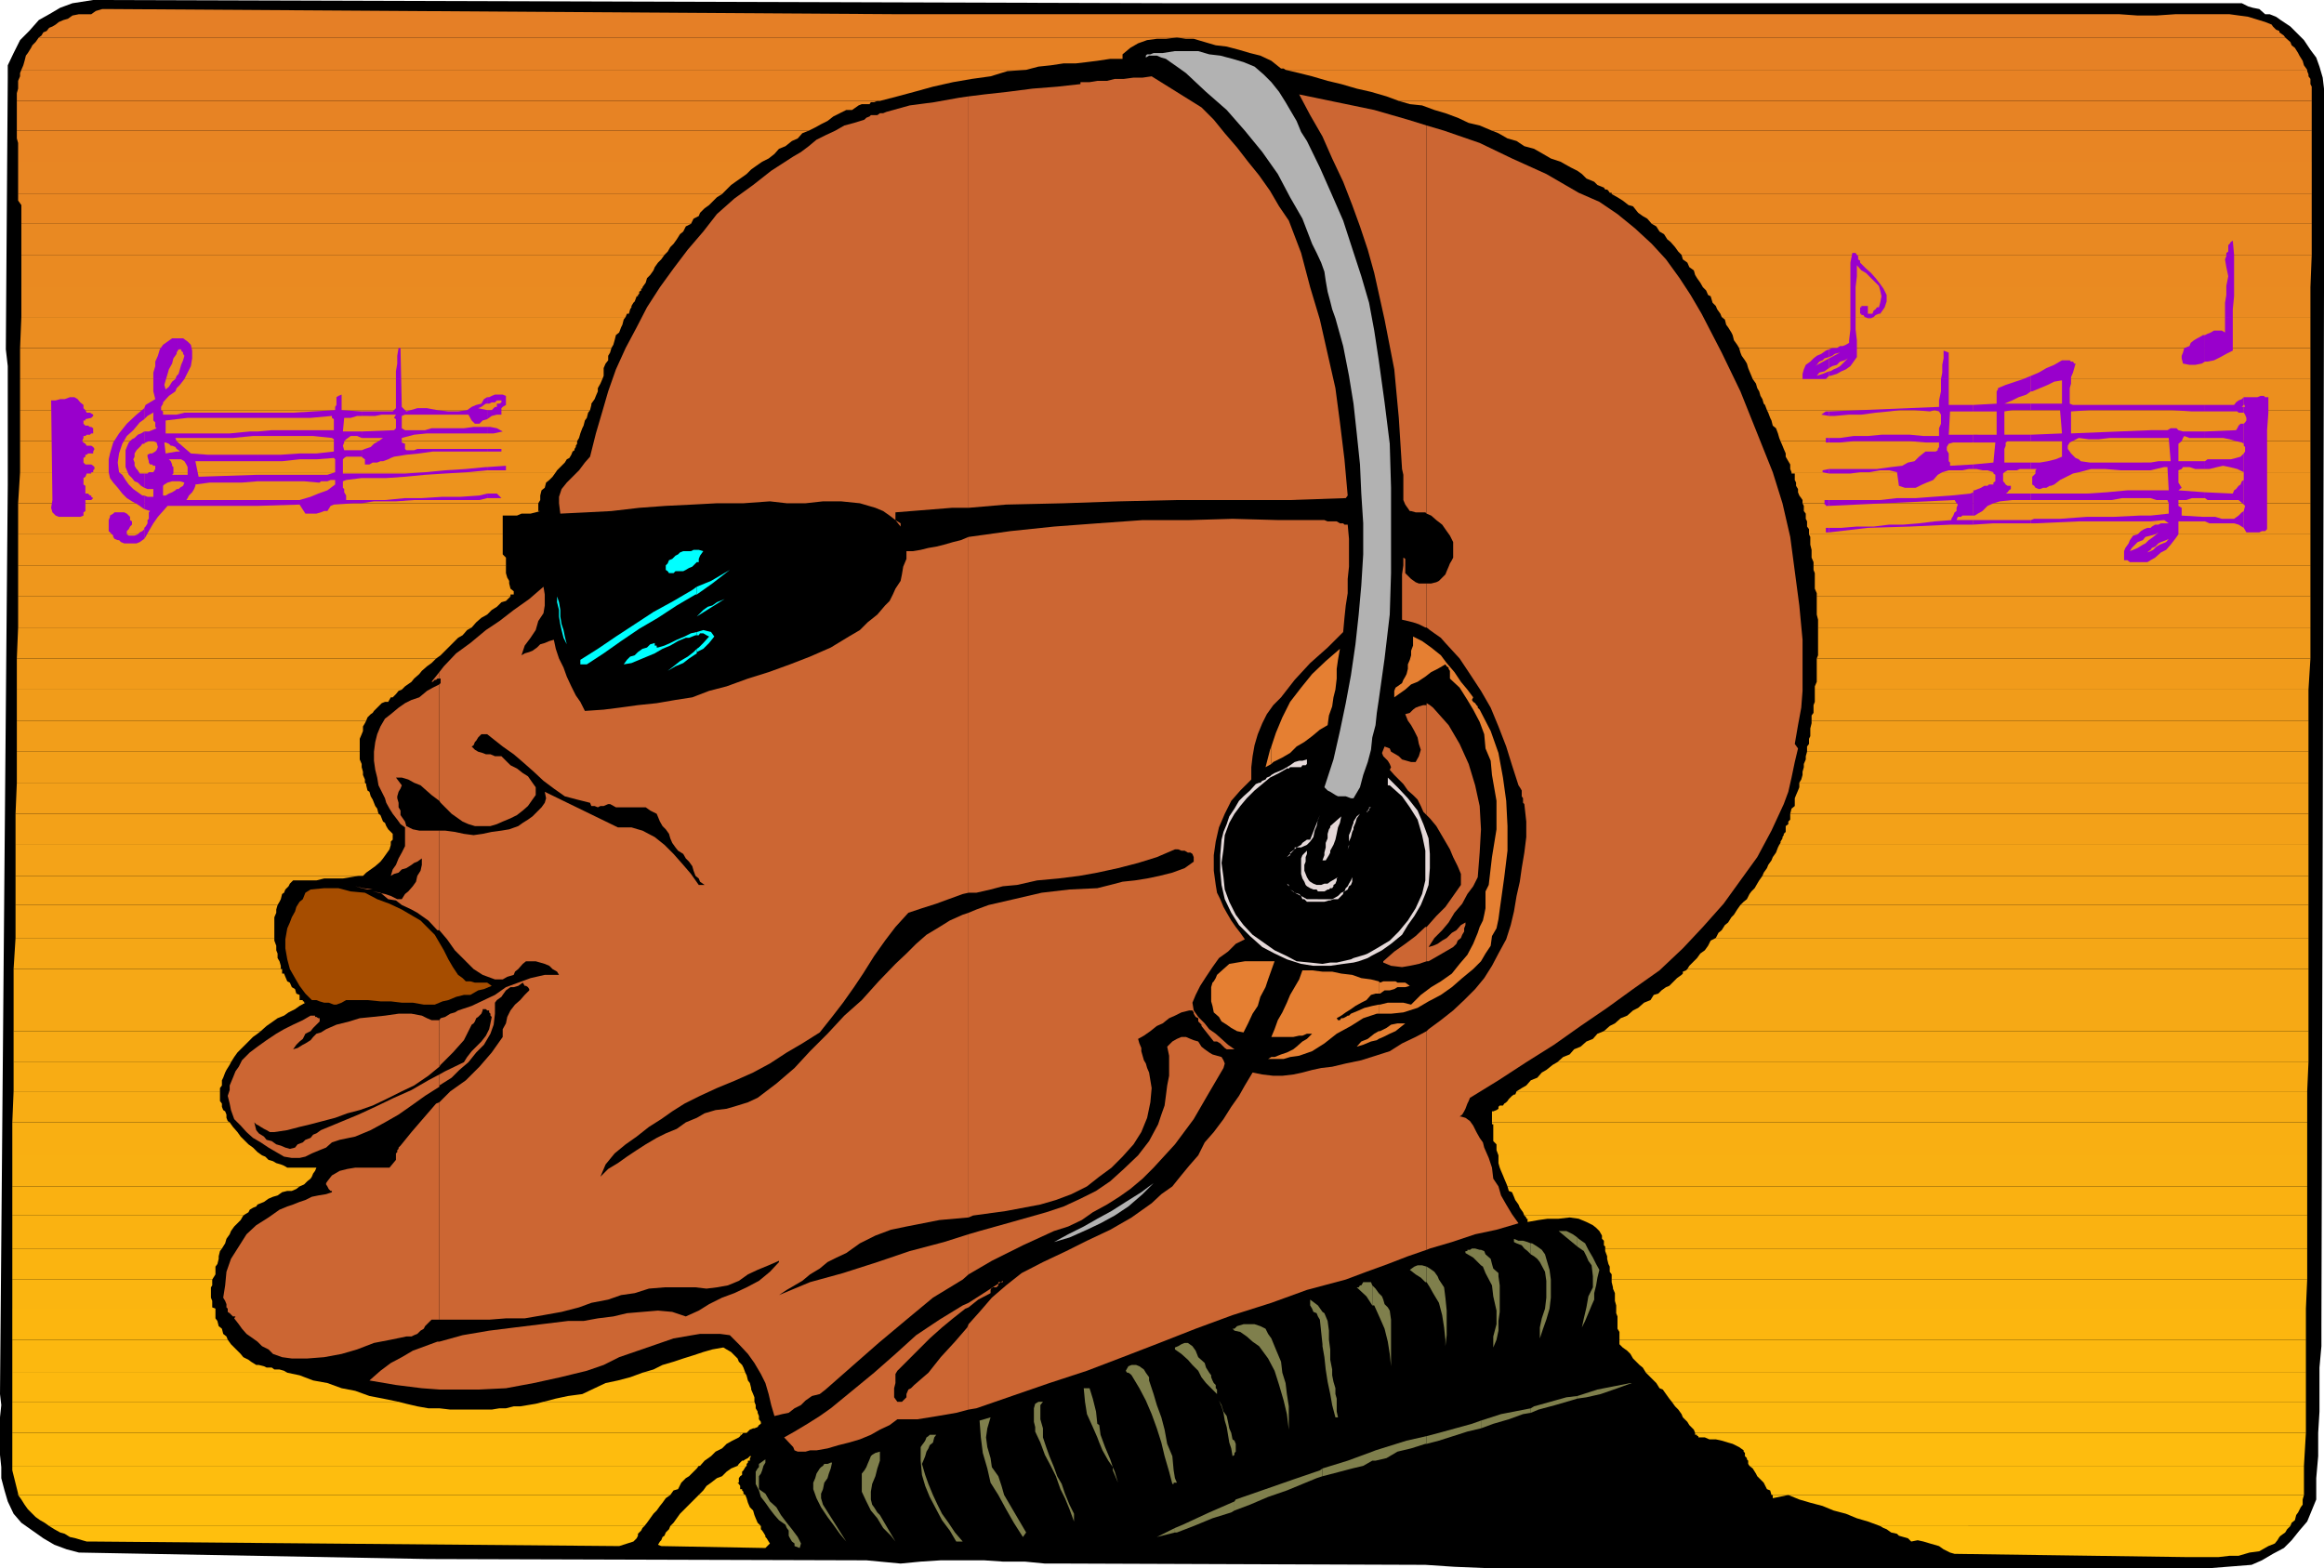
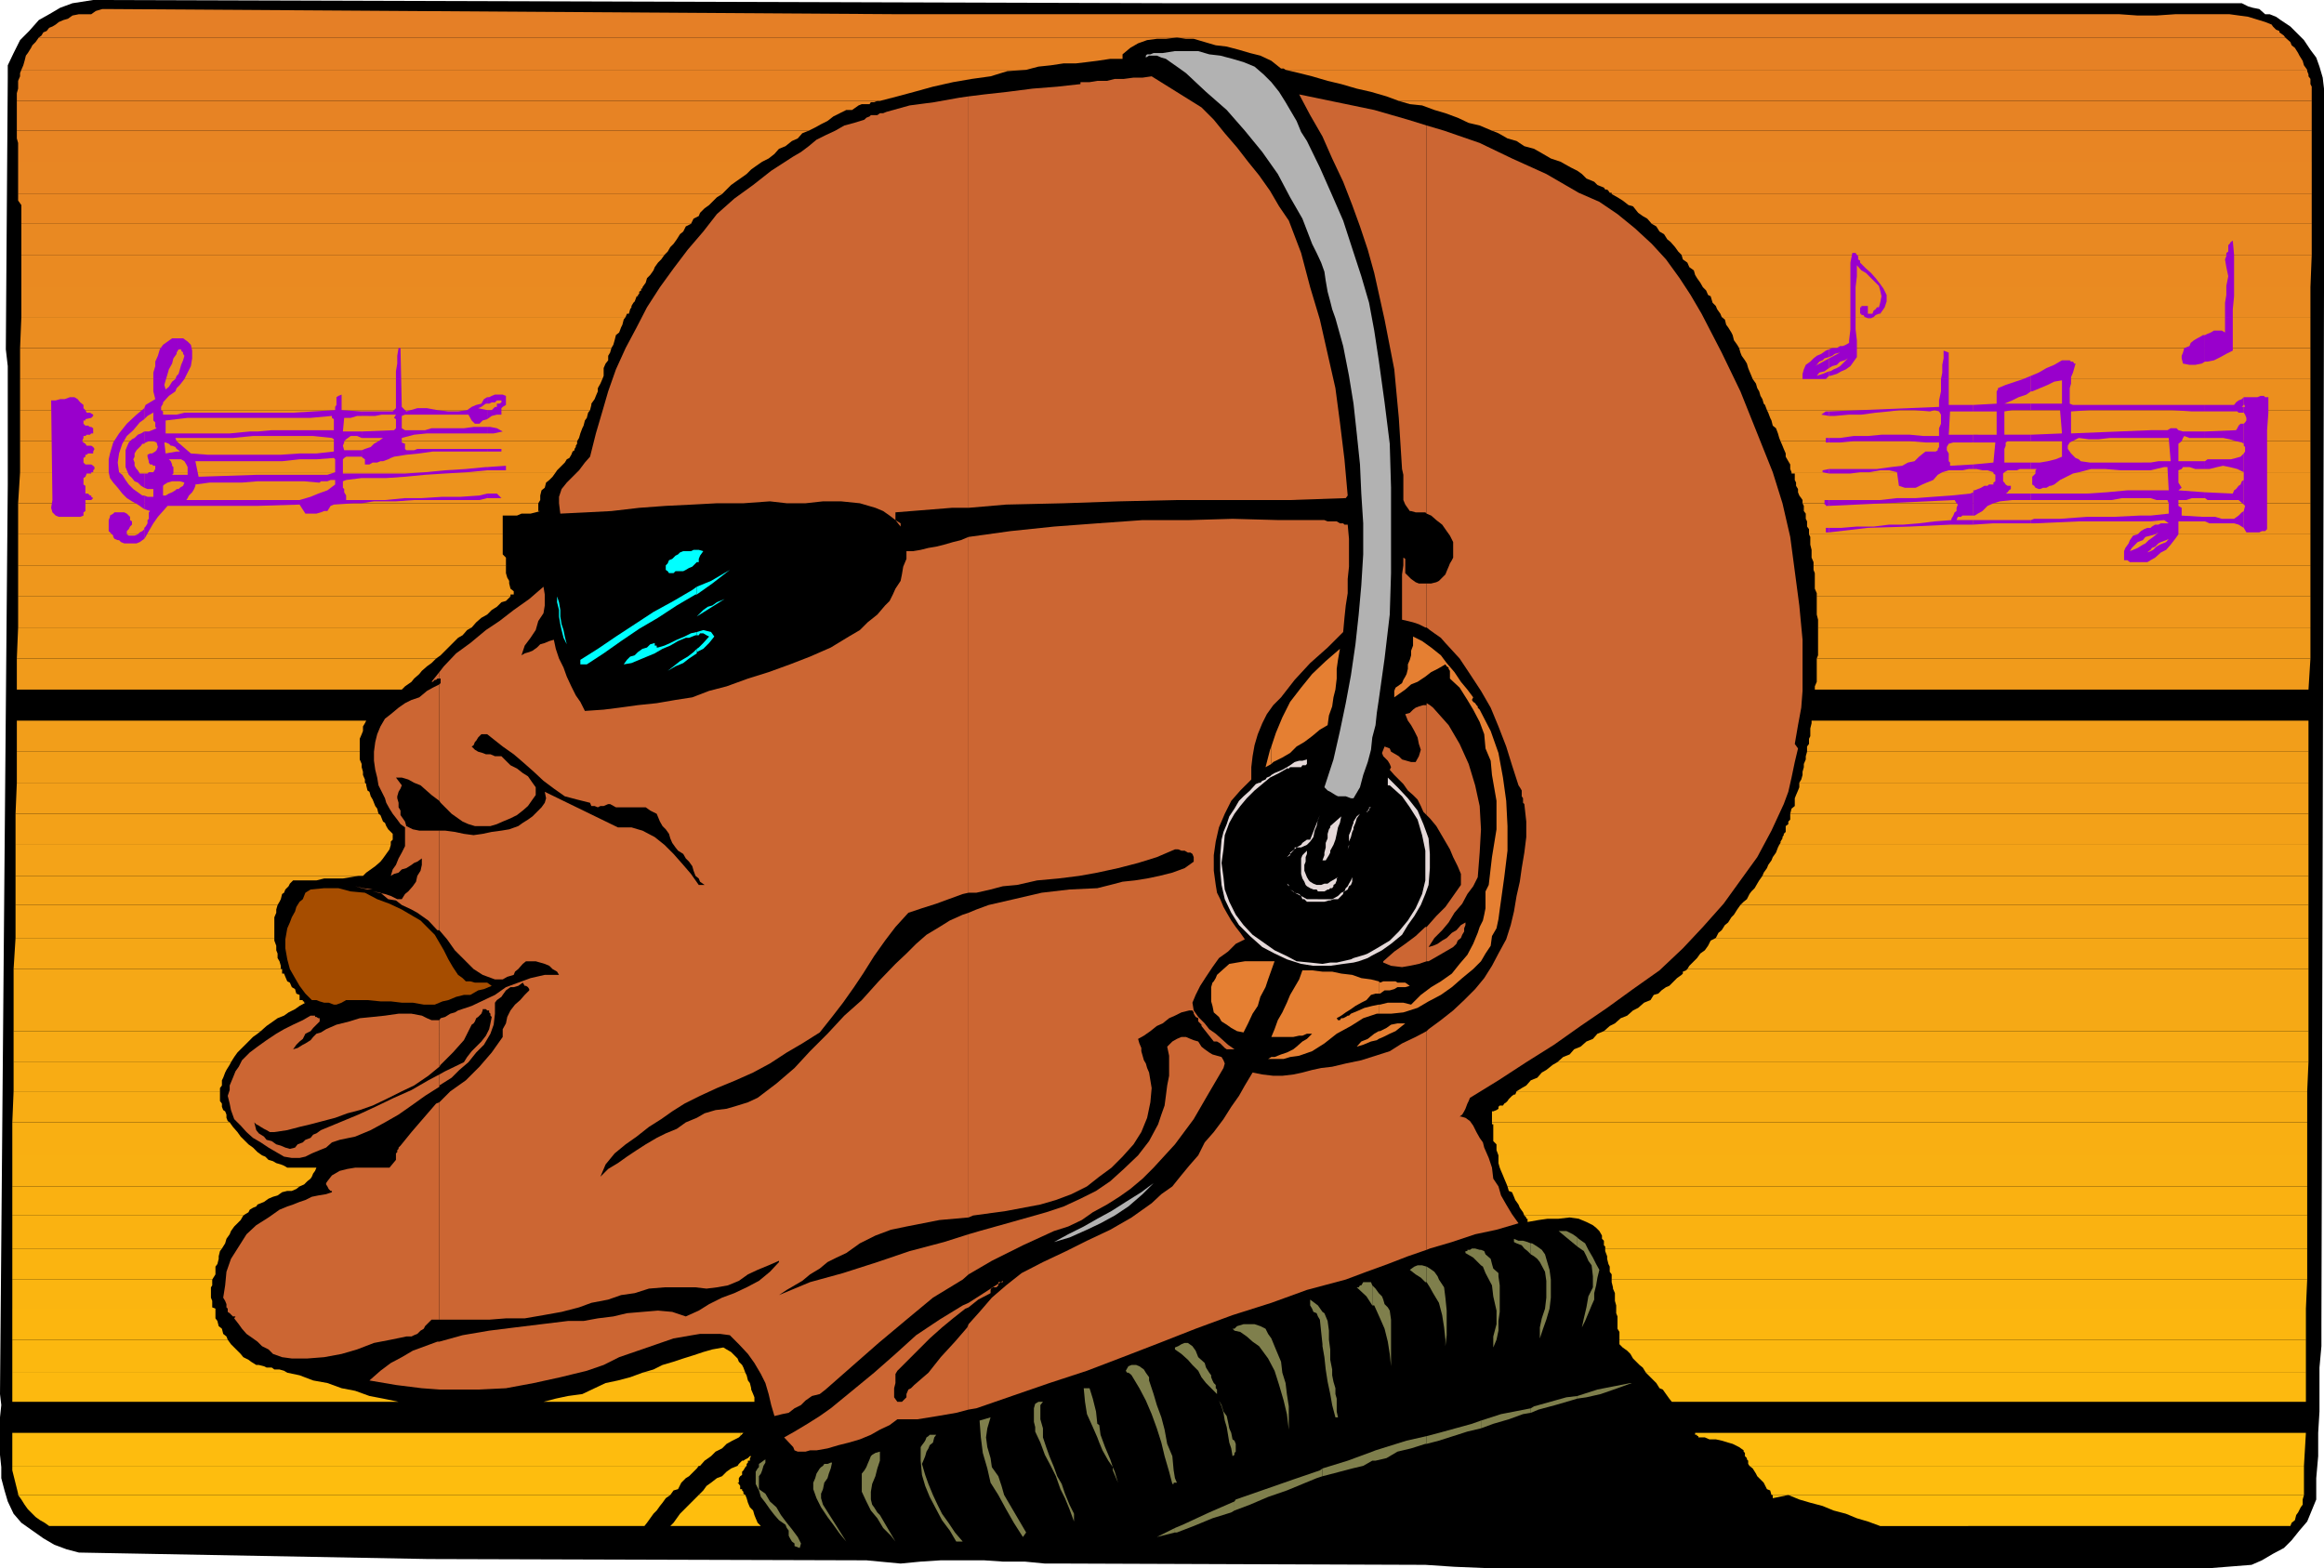
<svg xmlns="http://www.w3.org/2000/svg" width="359.199" height="242.398">
  <path d="M345.602.5h.898l1 .5.7.2 1 .198.902.801h.699l1 .399.699.5 1.5 1 2.102 2.101 1 1.5.898 1.2.5 1.398L359 12l.2 1.7v31.198l-.2 84-.2 75.801v3.399l-.3 3.3v6.801l-.2 3.301v3.598l-.3 3.402v3.297l-.7 1.703-.698 1.7-1.2 1.398-1.203 1.5-1.199 1.199-1.7.902-1.698 1-1.602.7-6.3.5H229.601l-4.801-.2-4.5-.3-55.7-.2h-3.1l-3.098-.3H155l-2.898-.2h-6.7l-3.101.2-3.102.3-5.297-.5L66.2 241l-54-1-1.898-.5-1.899-.703-1.703-1-3.398-2.399L2.1 234l-.902-1.902-.5-1.7-.5-1.898v-1.703L0 224.898v-5.8l.2-1.899L0 215.5.7 133l.5-58.102v-18.3L.901 54 1.2 12v-1.902l.903-1.899 1-2L4.5 4.797l1.5-1.7L7.602 2.2l1.699-1 1.898-.7 3.203-.5 167.5.5h163.7" />
-   <path fill="#ffbf0d" d="M7.602 235.898h92l-.301.301-.2.399-.5.5v.3l-.199.399-.5.5L95.7 239l-81.297-.703h-1l-.703-.2-1-.3-.898-.2-.801-.5-.7-.199-.898-.5-.8-.5m95.999 0h14v.5l.199.2.199.3.3.5v.2l.2.199.3.5.2.3-.7.7-16.1-.297-.5-.203.3-.5.2-.2.202-.5.297-.199.203-.5.297-.3.203-.2.2-.5m187 0H354l-.5.5-.3.5-.7.5-.2.2-.3.5-.398.5-.5.199-.5.203-1.403.797-1.5.203-1.699.5h-1.398l-1.7.2h-5l-35.8-.5-.7-.2-1-.5-.703-.5-.699-.203-.7-.2-1-.3-.898-.2-1 .2-.5-.5-.703-.2-.699-.199-.3-.3-.9-.2-.698-.5-.5-.199-.5-.3" />
  <path fill="#ffbe0d" d="M103.602 235.898h14l-.5-.5-.301-.699-.2-.5-.199-.699-.5-.5-.3-.703-.2-.7-.203-.5H108l-1.7 1.7-.698.703-.5.5-1 1.398-.5.5m0-4.8H2.8l.5.699.5.8.5.7.7.703.5.5.7.5.702.398.7.5h92l.398-.5 1-1.398.5-.5.5-.703.402-.5.5-.7.7-.5M311 235.898h43l.2-.5.5-.398.202-.8.297-.403.403-.797.3-.402v-.801l.2-.7H311v4.801m0-4.8h-34.598l1.7.699 1.699.5 1.898.5 1.703.703 1.899.5 1.699.7 1.7.5 1.902.698H311v-4.8m-34.598 0h-2.601.199v.5l2.402-.5" />
  <path fill="#febd0e" d="M356.102 231.098H273.8l-.2-.7-.5-.199-.5-1-1-1-.199-.402-.5-.797-.5-.402h85.7v4.5m-248.101 0h7.2l-.298-.2v-.3l-.203-.2v-.199h-.297v-.5l-.203-.3-.199-.2h.2v-.699l.202-.3.297-.2v-.5l.203-.203.297-.5.203-.2H114l-1 .403-.7.5-.698.7-.801.3-.899.7-.703.5-.5.698-.699.7m0-4.5H1.902v.699l.899 3.601v.2h100.8l.5-.7.7-.199.5-1 .699-.699.5-.3 1.2-1.2.3-.402" />
  <path fill="#febc0e" d="M356.102 226.598h-85.7l-.203-.301v-.5l-.199-.2v-.199l-.3-.3v-.5l-.2-.2v-.199l-.7-.5-1-.5-.698-.199-1-.3-.903-.2h-1l-.699-.3h-1v-.2h-.2v-.203h-.3v-.297h94.402l-.3 5.098m-241.7 0h1v-.301l.2-.2v-.3h.3v-.399l.2-.3h-.2l-.3.3-.403.2-.297.199h-.203l-.297.3v.5m0-.499-.203.199-.199.3h.402v-.5m0-4.097.5-.5h-.5zm0 0" />
  <path fill="#febc0e" d="M114.402 221.5H1.902v5.098H108.2l.703-.801 1-.7.7-.699 1-.5.699-.699.898-.5 1-.5.203-.199v-.5" />
-   <path fill="#fdba0f" d="M356.402 221.5H262l-.2-.5-.698-.703-.301-.5-.7-.7-.199-.5-.5-.699-.5-.5-.5-.699h98v4.801m-241.5 0h-113v-4.8h59.7l1.199.3 1.699.398 1.7.301h1.702l1.7.2H76l1.2-.2h1l1.202-.3h1l2.399-.399 1.199-.3h32.602l.199.5v.5l.3.5v.198l.2.5v.5l.3.399v.3l-.3.2-.2.3-.5.2h-.199l-.5.203-.3.297-.2.203h-.5" />
  <path fill="#fdb90f" d="M356.402 216.7h-98l-.402-.5-.5-.7-.5-.703-.5-.2-.5-.8-1.598-1.598h102v4.5m-239.8.001H84l1.902-.5 1.899-.403L90 215.5l1.902-.902 1.7-.801 1.898-.399 1.902-.5 1.899-.699h15.898l.203.399.2.8.3.399.2.8v.2l.3.703.2.5v.7m-55 0h-59.7v-4.5h42.5l1.899.398 2.101.8 2.2.399 2.199.8 2.101.403 2.2.797 2.097.402 2.403.5" />
  <path fill="#fcb80f" d="M356.402 212.2h-102l-.5-.802-.5-.398-1-1-.402-.703-.5-.5-.7-.5-.5-.5v-.7h106.102v5.102M115.2 212.2H99.3l1.7-.5 1.402-.7 1.7-.5 1.5-.5 1.597-.5 1.5-.5 1.403-.402 1.699-.301.5.3.699.403 1 1 .2.5.5.5.202.398.297.801m-70.797.001h-42.5v-5.102H35.2l.5.699 1.5 1.5.403.5.8.402.399.301.8.5H40l.8.2.4.198h.8l.402.301h.797l.703.2.5.3" />
  <path fill="#fcb60f" d="M356.402 207.098H250.301v-1.2l-.301-.5V203.5l-.2-.5v-.703h106.602v4.8m-321.202.001H1.901v-4.801H33.3v1.5l.3.402.2.801.5.398.199.801.5.399.2.5" />
  <path fill="#fbb510" d="M356.402 202.297H249.801v-.5l-.2-.7v-1.199l-.3-.699V199l-.2-.8v-.403h107.5l-.199 4.5m-323.102 0H1.903v-4.5h30.899v.902l-.2.301v1.598l.2.5v1l.5.199" />
  <path fill="#fbb410" d="M356.602 197.797h-107.5V197l-.301-.402v-.801l-.2-.399-.199-.8v-.399l-.3-.8V193h108.5v4.797m-323.802 0H1.903V193h32.399l-.301.398-.2.801v.399l-.198.8-.301.399V197l-.5.797" />
  <path fill="#fab211" d="M356.602 193h-108.5v-.3l-.2-.2v-.703l-.3-.297v-.5l-.403-.703-.5-.5-.5-.399-1-.5-1.199-.5-1.398-.199-1.7.2H239.2l-1.398.199-1.7.3v-.5h-.199v-.199l-.3-.3h121V193M34.3 193H1.903v-5.102h35.7l-.403.7-1 1-.5.699-.199.5-.5.703-.2.7-.5.8" />
  <path fill="#fab111" d="M356.602 187.898h-121l-.2-.5-.5-.699-.203-.5-.5-.699-.199-.5-.3-.703-.5-.2-.2-.699h123.602v4.5m-319 0h-35.7v-4.5h44.399l-.5.399-.7.3h-.699l-.8.2-.7.5-.703.203-.699.297-.7.5-.5.203-.5.2-.198.3-.5.2-.5.3-.2.398-.5.301-.3.2" />
  <path fill="#f9b012" d="M356.602 183.398H233l-.2-.5-.3-.699-.2-.5-.3-.699-.2-.5-.198-.703v-1.2h125v4.801m-310.302 0H1.903v-4.8H40.5l.5.199.5.5.7.203.5.297.702.203.5.2.5.3h4.5l-.203.5-.297.398-.203.5-.199.301-.5.399-.5.5-.7.3" />
  <path fill="#f9af12" d="M356.602 178.598h-125l-.301-.801v-.899l-.5-.5v-2.601h-.2v-.297h126v5.098m-316.101 0H1.902V173.5H35.5l.5.7.7.8.5.7.702.698.5.5.7.5.699.7.699.5" />
  <path fill="#f8ad14" d="M356.602 173.5h-126v-1.902.199h.199l.5-.2.3-.199v-.3l.2-.2h.5l.199-.3.3-.2.2-.199.2-.3.5-.5.3-.2h.2l.202-.5h122.2v4.801m-321.102 0H1.902l.2-4.8H34v1.5l.3.398v.5l.2.5.3.199.2.5v.5l.2.5.3.203" />
  <path fill="#f8ac14" d="M356.602 168.7h-122.2l.797-.5.703-.403.7-.797 1-.402.699-.801.699-.399 1-.8.7-.399h116.1l-.198 4.5M34 168.7H2.102v-4.5h33.597l-.199.398-.5.8-.2.399-.3.8-.2.403v.797l-.3.402v.5" />
  <path fill="#f7ab15" d="M356.8 164.2H240.7l.902-.802 1-.398.699-.8 1-.403.898-.797 1-.402.703-.801 1-.399h108.899v4.801M35.7 164.2H2.101v-4.802H40.3l-.5.399-.7.5-.699.703-.5.5-.703.7-.5.5-.5.698-.5.801" />
  <path fill="#f6a915" d="M356.8 159.398H247.903l.899-.8.8-.399.899-.8 1-.399.902-.8.797-.403.903-.797 1-.402H356.8v4.8m-316.5 0H2.103v-4.8H46.8v.199h.2V155h.2l-.9.5-.698.5-1 .5-.7.5-1 .398-.703.5-1 .7-.898.8" />
  <path fill="#f6a816" d="M356.8 154.598H255.103l.5-.801.699-.2.5-.5.699-.5.5-.199 1.2-1.199.702-.5.2-.199v-.3l.5-.2.199-.203h96v4.8m-310.502.001H2.103v-4.801h41.5v.703h.3l.2.5.3.7.399.198.3.7.5.3.2.7.5.199v.8" />
  <path fill="#f5a716" d="M356.8 149.797h-96l.302-.5 1.199-1.2.5-.699.699-.5.5-.699.402-.8.797-.399h91.602v4.797m-313.399 0h-41.3l.3-4.797h40v.398l.297.801v.7l.203.5v.699l.297.5.203.699v.5" />
  <path fill="#f5a517" d="M356.8 145h-91.6l.402-.8.5-.403.5-.797.5-.402.5-.801.398-.399.5-.8.5-.7h87.8V145m-314.398 0h-40v-5.102h40.5l-.203.7v.5l-.297.699V145" />
  <path fill="#f4a417" d="M356.8 139.898H269l.5-.5.5-.398.402-.8.297-.403.5-.5.403-.7.3-.5.5-.699h84.399v4.5m-313.899 0h-40.5v-4.5h53l-1.203.2-1.199.199h-2.898l-1.2.3h-3.601l-.5.5-.2.403-.5.5-.199.5-.3.2-.2.8-.203.398-.297.5" />
  <path fill="#f4a318" d="M356.8 135.398h-84.398l.2-.5.5-.699.199-.5.5-.699.199-.5.5-.703.3-.797.2-.402h81.8v4.8m-301.398 0h-53v-4.8h58l-.203.699-.5.703-.5.7-.398.5-.801.698-1.398 1-.5.5h-.7" />
  <path fill="#f3a118" d="M356.8 130.598H275l.2-.301v-.2l.3-.5v-.199l.2-.3v-.2l.3-.3v-.899l.402-.3V127l.297-.3v-.903h80.102v4.8m-296.399.001h-58v-4.801H58.5l.3.203.4 1 .3.2.2.5.3.5.7.698v.899l-.298.3v.5" />
  <path fill="#f3a019" d="M356.8 125.797h-80.1l.202-.797.5-.402v-1.2l.2-.5.3-.699.2-.5V121H356.8v4.797m-298.3 0H2.402l.2-4.797h53.8l.2.2v.198l.199.801.3.2.2.699.3.5.399 1 .3.402.2.797" />
  <path fill="#f29f19" d="M356.8 121h-78.698l.3-.5.2-.703v-.5l.199-.7v-.5l.3-.699v-.5l.2-.699h77.5V121m-300.399 0h-53.8v-4.8h53v1.198l.3.7v.5l.2.699v.5l.3.703v.5" />
  <path fill="#f29e1a" d="M356.8 116.2h-77.5v-.802l.302-.398v-.8l.199-.403v-1.2l.199-.8v-.399h76.8v4.801m-301.198.001h-53v-4.802h54l-.2.399-.3.5V113l-.2.5-.3.7v2" />
-   <path fill="#f19c1a" d="M356.8 111.398H280v-.8l.3-.399V109l.2-.5v-1.902h76.3v4.8m-300.198 0h-54v-4.8h59.5l-.5.199-.403.5-.5.5h-.297L60 108.5h-.5l-.5.2-1.2 1.198-.198.301-.301.2-.5.5-.2.5" />
  <path fill="#f19b1b" d="M356.8 106.598h-76.3v-.5l.3-.7v-3.601h76.302l-.301 4.8m-294.699.001h-59.5v-4.801h64.8l-.703.703-.699.5-.8.7-.4.5-.8.698-.398.5-1 .7-.5.5" />
  <path fill="#f09a1b" d="M357.102 101.797H280.8l.199-.5V97h76.102v4.797m-289.699 0h-64.8L2.8 97h70.101l-.703.398-.699.801-.7.399-2.698 2.699-.7.5" />
  <path fill="#f0981c" d="M357.102 97H281v-1.203l-.2-.797v-2.8h76.302V97m-284.2 0H2.801v-4.8h76.101l-.703.698-.699.2-.7.699-.8.5-.7.703-.898.5-.8.7-.7.8" />
  <path fill="#ef971c" d="M357.102 92.2H280.8v-.5l-.301-.7v-2.402l-.2-.5v-.7h76.802V92.2m-278.199 0H2.801v-4.802h75.398v1.2l.203.699.297.5v.402l.203.801.5.398v.5h-.5v.301" />
  <path fill="#ef961c" d="M357.102 87.398H280.3v-.5l-.3-.698V85l-.2-.8V83l-.198-.402h77.5v4.8m-278.902 0H2.8v-4.8h74.9v3.101l.5.5v1.2" />
  <path fill="#ee941c" d="M357.102 82.598h-77.5v-.801l-.301-.399v-.8l-.2-.399v-.8l-.3-.399v-.8l-.2-.403h78.5v4.8M77.7 82.598H2.8v-4.801h80.4V79h.3l-.7.2-.8.198h-1.398l-.7.301H77.7v2.899" />
  <path fill="#ed931d" d="M357.102 77.797h-78.5v-.5l-.2-.297-.3-.402-.2-.5v-.5l-.3-.5v-.5l-.2-.399v-1h-.5V73h80.2v4.797m-273.902 0H2.8L3.103 73h82.8l-.5.7-.5.5-.5.398-.203.8-.5.399-.199.8v.7l-.3.5" />
  <path fill="#ed921d" d="M357.102 73h-80.2l-.203-.5v-.703l-.297-.5-.402-.7v-.5l-.3-.699-.2-.5-.3-.699h81.902V73m-271.2 0h-82.8v-4.8h86.097v.398l-.199.3v.2l-.2.3v.2l-.3.199-.2.5-.3.5-.398.203-.301.5-1.2 1.2-.199.3" />
  <path fill="#ec901e" d="M357.102 68.2h-81.903l-.199-.5-.2-.7-.3-.8-.5-.403-.2-.797-.198-.402-.301-.801-.2-.399h84V68.2M89.2 68.2H3.101v-4.802h88.097l-.297.399-.203.8-.297.403-.203.797-.199.402-.3.801-.2.7-.3.5" />
  <path fill="#ec8f1e" d="M357.102 63.398h-84l-.301-.8-.2-.2-.199-.699-.3-.5-.2-.699-.3-.5-.2-.703-.5-.7h86.2v4.801m-265.902 0H3.101v-4.8h90l-.301.699-.399.703v.5l-.3.7-.2.5-.5.698v.2l-.203.8" />
  <path fill="#eb8e20" d="M357.102 58.598h-86.2l-.203-.5-.297-.7-.203-.5L270 56.2l-.3-.5-.5-.699-.2-.5-.2-.703h88.302v4.8m-264 0h-90v-4.801H94.5l-.2.703-.3.5v.7l-.398.5-.301.698v1.2l-.2.5" />
  <path fill="#eb8d20" d="M357.102 53.797H268.8l-.301-.5-.5-.7-.2-.8-.198-.399-.5-.8-.301-.399-.2-.8-.5-.399h91v4.797m-262.6 0H3.102L3.3 49h93.398l-.297.398-.203.801-.199.399-.3.8-.5.399-.2.8-.2.7-.3.5" />
  <path fill="#ea8b21" d="M357.102 49h-91l-.2-.5-.5-.703-.203-.5-.5-.5-.297-1-.402-.2-.3-.699-.5-.5h93.902V49M96.7 49H3.3v-4.602h96v.2h-.198v.3l-.301.2v.3l-.2.2v.199h-.199l-.3.8-.2.2-.3.5v.203l-.2.297-.203.703h-.297l-.203.5" />
  <path fill="#ea8a21" d="M357.102 44.398h-93.903l-.398-.699-.5-.699-.301-.5-.2-.703-.698-.5-.301-.7-.7-.5-.199-.699h97.399l-.2 5m-257.801 0h-96v-5h99.4l-.5.7-.5.5-.5.699-.2.5-.5.703-.5.5-.2.7-.5.698" />
  <path fill="#e98922" d="M357.3 39.398h-97.398l-.5-.5-.5-.699-.703-.8-.5-.399-.5-.8-.699-.403L256 35l-.7-.402h102v4.8m-254.6 0H3.3v-4.8h103.5L106 35l-.398.797-.5.402-.5.801-.5.7-.5.5-.403.698-.5.5" />
  <path fill="#e98722" d="M357.3 34.598h-102l-.698-.801-.7-.399-.703-.5-.797-1-.703-.199-.898-.699-.801-.5-.898-.5H357.3v4.598m-250.5 0H3.3v-2.899L2.8 31v-1h108.802l-.801.5-1.2 1.2-.699.5-.703.698-.199.5-.8.399-.4.8" />
  <path fill="#e88623" d="M357.3 30H249.103v-.203h-.301l-.2-.297-.199-.203h-.3l-.2-.297-1-.402-.5-.5-1.203-.5-.699-.7-.7-.5-1-.5-.898-.5L241.2 25h116.102v5m-245.7 0H2.8v-5h115l-1 .7-.7.5-.699.698-.703.5-1 .7-.699.5-.7.699-.698.703" />
  <path fill="#e88523" d="M357.3 25H241.2l-1.5-.5-1.2-.703-1.398-.797-1.5-.402-1.2-.801-1.402-.399-1.398-.8-1-.399H357.3V25m-239.5 0H2.8v-2.902l-.198-.7V20.2H125l-1 .399-.7.8-.898.399-1 .8-1 .403-.703.797-.898.703-1 .5" />
  <path fill="#e78324" d="M357.3 20.2H230.603l-1.903-.802L227 19l-1.7-.8-1.898-.7-1.703-.5-1.898-.703-1.899-.2-1.703-.5h141.102V20.2M125 20.2H2.602v-4.602H136h-.398l-.5.199h-.5l-.2.3H133.2l-.5.2-1 .703h-.898l-2 1-.899.7-1 .5-.902.5-1 .5" />
  <path fill="#e78224" d="M357.3 15.598H216.2l-1.9-.7-2.398-.699-2.203-.5-2.398-.699-2.102-.5-2.398-.703-2-.5-2.102-.5h157.903V11l.199.5v.297l.3.402V13l.2.398v2.2m-221.301 0H2.602v-1.2L2.8 13.7v-1.2l.3-.703v-.5l.2-.5h155.3l-2.9.203-2.597.797-2.903.402-2.898.5-3.102.7-2.898.8-2.602.7-2.699.699" />
  <path fill="#e68125" d="M356.602 10.797H198.699l-.297-.2H198l-1.5-1.199-1.7-.8-1.6-.399-1.7-.5-1.898-.5-1.7-.199-1.703-.5L184.5 6h-1.2l-1.398-.203L180.2 6h-1.398l-1.5.2-1.399.5-1.203.698-1.199 1v.7h-1.898l-2 .3-1.602.2-1.7.199h-1.898l-2 .3-1.902.2-1.898.5H3.3l.3-.7.2-.699.199-.8.3-.399.5-.8L5 7l.5-.5.5-.703h347.2l.8.703.2.5.5.398.5.801.202.399.5.8.2.7.5.699" />
  <path fill="#e57f26" d="M353.2 5.797H6l.402-.297L6.7 5l.5-.203.403-.5.5-.2.5-.3.5-.399.699-.3.699-.2.7-.5 1-.199h1.902l.699-.5 1-.3h1l122.398.8h188.403l2.8.2h2.899l2.898-.2h8.403l2.898.399 2.602.8 1 .399.199.3.5.5.5.2V5l.699.5.2.297" />
  <path fill="#b2b2b2" d="m177.602 183.598.699-.7-.7.5zm0 0" />
  <path fill="#b2b2b2" d="m177.602 183.398-1.2.899-2.402 1.5-2.2 1.402-2.198 1.2-2.102 1.199-2.398 1.199-2.2 1.203 2.399-.703 2.699-1.2 2.102-1 2.199-1.199 2.101-1.398 2.2-1.902 1-1v-.2m0-174.8h1.199l.699.3.7.2.702.5 1 .699 1.399 1 3.101 2.902 3.2 2.801 2.8 3.2 2.7 3.3 2.398 3.398 1.902 3.602 1.899 3.297 1.5 3.902.699 1.399.7 1.5.5 1.402.202 1.398.297 1.7.403 1.5.3 1.199.5 1.402 1.2 4.301.898 4.598.7 4.3.5 4.602.5 4.797.202 4.5.297 4.601V85.7l-.297 4.801L210 95l-.5 4.598-.7 4.8-.8 4.301-.898 4.301-1 4.398-1.403 4.301.5.5.403.2.8.5.399.199H208l.8.3h.4l1-1.699.5-1.902.702-2 .5-1.899.2-1.898.5-1.902.199-1.899.3-2 .899-6.402.8-6.797.2-6.402v-13.2l-.2-6.8-.8-6.399-.898-6.5-.7-4.601-.8-4.301-1.2-4.098L209 38.4l-1.398-4.301-1.7-3.899L204 25.9l-2-4.102-.898-1.399-.7-1.699-1-1.699-.703-1.203-1-1.598-1.199-1.5-1.2-1.199-1.398-1.203-1.703-.7-1.699-.5-1.898-.5-1.7-.199-1.703-.5h-3.597l-1.903.301h-1.398l-.5.2h-.2v.199" />
  <path fill="#b2b2b2" d="M177.602 8.398h-.301l-.2.2v.3l.5-.3v-.2M162.902 192l-2.402 1 2.402-1" />
  <path fill="#c63" d="M67.902 214.797h6.2l4.097-.2 4.301-.8 4.102-.899 4.097-1 2.602-.898 2.398-1.203 2.903-1 2.898-1 2.602-.899 2.898-.5 1.2-.199h3.1l1.5.2 1.4 1.398 1.402 1.5 1 1.402 1 1.7.699 1.398.5 1.703.398 1.7.5 1.698 1.203-.3 1-.2.899-.699 1-.5.699-.699 1-.703 1.2-.297.902-.703 4.097-3.598 4.102-3.601 4.3-3.598 4.098-3.402 4.602-2.801.898-.797v-6.203L145.902 192l-5.3 1.398-5 1.7-5.301 1.699-5.102 1.402-4.797 2 1.2-.8L124 198l1.2-1 1.5-.902 1.202-1 1.399-.7 1.5-.699 2.101-1.5 2.399-1.199 2.398-.902 2.403-.5 5.097-1 4.5-.399v-47.101l-.898.3-2 .899-1.602 1-2 1.203-1.597 1.398-1.5 1.5-1.7 1.602-2.601 2.7-2.602 2.898L130.5 157l-2.598 2.797-2.703 2.703-2.398 2.598L120 167.5l-2.898 2.2-1.5.698-1.602.5-1.7.5-1.698.2-1.7.5-1.203.699-1.699.703-1.398 1-1.7.7-1.402.698-1.7 1-1.398.899-1.5 1-1.402 1-1.5.902-1.2 1.2.802-1.899L95 178.297l1.7-1.399 1.702-1.199 1.899-1.5 1.898-1.199 1.703-1.203 1.899-1.2 2.398-1.199 2.602-1.199 2.898-1.199 2.703-1.203 2.598-1.399 2.602-1.699 2.398-1.402 2.7-1.7 1.902-2.398L130.3 155l1.699-2.402 1.402-2.098 1.7-2.703 1.699-2.399 1.601-2.101 2-2.2 2.098-.699 2.2-.699 1.902-.699 2.199-.8.898-.2V83l-1.199.5-1.2.297-1.398.402-1.203.301-1.199.2-1.2.3-1.198.2h-1v1.198l-.5 1.2-.2 1.199-.203 1-.797 1.203-.402.898-.5 1-.7.7L135.603 95l-1.5 1.2-1.2 1.198-1.703 1-2.797 1.7-3.203 1.402-3.097 1.2-3.301 1.198-3.2 1-3.3 1.2-2.7.699-2.601 1-2.598.402-2.902.5-2.898.301-2.903.398-2.398.301-2.899.2-.703-1.399-.699-1-.7-1.402-.698-1.5-.5-1.399-.7-1.402-.5-1.5-.3-1.399-.7.2-.703.3-.699.2-.5.5-.7.5-.5.199-.698.203-.5.297.5-1.5.898-1.2.8-1.199.4-1.398.8-1.203.2-1.2v-1.699L84 90.7l-2.2 1.899-2.398 1.699L77.2 96l-2.097 1.398-2.403 2L70.5 101l-1.898 2-.7.898v1h.2v.7l-.2.199v18l.2.3 1.699 1.7L71.5 127l.902.398 1 .301h2.399l1-.3.898-.399 1.203-.5 1-.5.899-.703.8-.7.7-1 .5-.699V121.7l-.5-.699-.7-1-.8-.5-.899-.703-1-.5-.703-.7-.699-.699h-1l-.7-.3h-.698l-.5-.2-.7-.199-.5-.3-.5-.5.297-.2.203-.5.2-.199.3-.5.2-.203.3-.297h.899l2.398 1.898 1.703 1.2 1.399 1.199 1.699 1.5L84 120.7l1.602 1.2 1.699 1.199 1.898.5 2 .5.203.5h.5l.5.199.399-.2h.5l.699-.3h.3l.9.5h4.6l.7.5 1 .5.5 1.203.402.7.5.5.5.698.2.7.3.699.5.703.399.5.8.5.399.7.5.5.5.698.2.7.3.8.5.399.2.5.702.5H108l-1.2-1.7-1.198-1.398-1.5-1.699-1.403-1.402-1.5-1.2-1.898-1-.7-.199-1-.3H95.5l-11.3-5.5.202 1-.203.699-.5.699-.699.703-.7.7-.698.5-.801.5-.7.5-1.402.5-1.199.198-1.5.2-1.398.3-1.403.2-1.5-.2-1.398-.3-1.5-.2h-.899v15.399l1.2 1.402 1.199 1.7 2.898 2.898 1.403.902 1.898.7h1.2l.702-.399 1-.3.2-.5.5-.403.699-.797.5-.402h1.5l.699.199.7.203.702.297.5.5.7.402.3.5H84.2l-2.199.5-1.898.7-1.903.699-1.699 1.199-1.7.8-1.898.903-2.101.7-.5.3-.7.2-.8.5-.7.198-.199.301v7.2l.2-.301 1.897-1.9 1.7-1.902 1.202-2.399.297-.199.203-.3.2-.5.3-.2.5-.5.2-.5V156h.5l.199.2h.3v.3l.2.2v.3l.199.2-.2 1-.198.898-.5 1-.7.902-.8.797-.7.703-.703.898-.5.801-2.898 1.399-.899.5V168v-.203l1.899-1.2L71 165.399l1.402-1.199 1.2-1.5 1.198-1.2 1-1.703.5-1.399.199-1.699V155l.3-.402.7-.5.2-.301.5-.7.702-.5h.5l.7-.199.699-.5.3.5h.2l.3.2.2.3v.2l-.7.699-.699.8-.8.7-.7.902-.5 1-.203 1-.5.899v1.199L76 162.699l-1.898 2.2L72 167l-2.398 1.7-1.7 1.698V204h7.7l2.597-.203h2.903l2.898-.5 2.8-.5 2.7-.7 1.902-.699 2.598-.5 2-.699 2.102-.3 2.199-.7 2.398-.199h4.801l1.7.2 1.6-.2 1.7-.3 1.7-.7 1.402-1 1.5-.703 1.699-.7 1.601-.699v.2l-1.402 1.5-1.7 1.402-1.898 1-1.902.898-1.898.7-2 1-1.602 1-2 .902-2.098-.703-2.203-.2-2.398.2-2.399.203-2.101.5-2.399.297-2.203.402h-2.398l-4.102.5-4.097.5-4 .5-4.102.7-3.598 1v7.398m0-7.399h-.3l-3.801 1.399-1.7 1-1.699.902-1.601 1.2-1.7 1.5 4.098.699 4 .5 2.703.199v-7.399" />
  <path fill="#c63" d="m67.902 170.398-.5.2-1.902 2.199L63.602 175l-1.7 2.098-.3.3v.2l-.2.199v.3l-.203.2v1l-1 1.203h-5.297l-1.203.2-1.199.3-1.2.7-.698.898-.2.3v.2l.2.3.199.399.3.3h.2v.2l-.899.3-1.203.2-1 .203-1 .5-.898.297-1 .402-.899.301-1.203.5-1.699 1.2-1.898 1.198-1.5 1.399-1.2 1.902-1.203 1.899-.699 2-.2 2.101-.3 1.899.3.5.2.5v.5l.2.199v.5l.3.203.5.5h.402l-.203.297.703.902.5.7.7.8 1 .7.699.5.699.699 1 .5.7.699 1.402.5 1.5.203H47.5l2.602-.203 2.699-.5 2.398-.7 2.602-1 2.601-.5 2.399-.5h.8l.399-.199.5-.199.5-.5.5-.3.2-.399 1-1h1.202v-33.602m0-4.3L66.2 167l-2.597 1.5-2.7 1.2L58 171.097l-2.598 1.199L52.5 173.5l-2.898 1.2-.7.5-.5.198-.402.5-.8.301-.4.399-.8.3-.398.5-.801.2-.7-.2-.699-.3-.703-.2-.699-.5-.8-.199-.4-.5-.8-.5-.398-.5-.301-1.199.3.297L40 174l.3.2.5.3.4.2.5.3h.702l2-.3 1.899-.5 1.699-.403 1.902-.5 1.899-.5 1.898-.7 1.903-.5 2-.699 2.097-1 2.403-1.199 1.898-.902 2.2-1.5 1.702-1.399V157.7H66.7l-.699-.3-.8-.399-1.598-.3h-2l-2.102.3-1.898.2-2 .198-1.602.5-2 .5-1.598.7-.8.5-.7.199-.5.5-.402.5-.8.5-.4.203-.8.5-.7.2.5-.7.5-.5.5-.402.4-.801.8-.399.402-.5 1-1v-.5H49.2l-.297-.199H48.7v-.2H48l-1.2.7-1.5.698-1.398.7-1.203.699-1.5 1-1.398 1-1.2.902-1.199 1.2-.5 1-.5.699-.402 1-.5 1.199v.703l-.3.898.3 1.2.2 1 .5 1.402 1 1 .902 1 1 .898 1.199.7 1.199.8 1.2.7 1.202.699 1.2.203H46.3l.898-.203 1-.5 1.203-.5 1-.399.899-.8 1.199-.399 2.402-.5 2.399-1 2.2-1.199 2.102-1.203 2-1.399 2.097-1.5L67.902 168v-1.902m0-37.7h-3.101l-1-.199-1-.5-.2-.699-.699-1v-.703l-.3-.5v-.7l-.2-.699v-.3l.2-.7.3-.5.2-.5-.903-1.199h.903l1 .301.898.5 1 .398 1.7 1.5 1.202.899v-18l-1 .5-.902.5-1.2 1-1.198.402-1 .5-1 .7-1.2 1-.902.699-.7 1.199-.5 1.203-.3 1.2-.2 1.5v1.398L58 119l.3 1.2.2 1.198 1 2 .2.7.5.902.5.797.702.902.5.7.7.5v2.898l-.5 1-.5.902-.403 1-.5.7-.297 1 .5-.301.7-.2.5-.5.699-.199.8-.5.399-.3.5-.2.7-.5v1l-.2.899-.5.8-.2.899-.5.703-.698.797-.5.402-.5.801h-.7l-1-.5-.902-.3-1-.2-.898-.203v-.297.297L58.8 138l1.2 1 1.2.2.902.698 1.5.7.898.5 1.7 1.199 1.402 1.5h.3v-15.399m0-24.5-1.203 1.5h.203l.297-.3h.203l.2-.2h.3v-1m81.798 114 1.202-.199 2.899-1 2.601-.902 5.797-2 5.801-1.899 5.5-2.101 5.7-2.2 5.6-2.199 5.7-2.101 6-1.899 5.5-2 6-1.601 3.2-1.2 3.3-1.199 3.102-1.199 2.898-1v-33.8l-1.7.898-2.1 1-1.9 1.203-4.398 1.398-2.402.5-2.098.5-1.703.2-1.398.3-1.5.399-1.399.3-1.703.2h-1.398l-1.7-.2-1.5-.3-1.199 2-.902 1.601-1.2 1.7-1.198 1.902-1.5 2-1.403 1.598-1 2-1.398 1.601-1.399 1.7-1.203 1.5-1.699 1.199L178 186l-3.098 2.2-3.3 1.898-3.602 1.699-3.2 1.601-3.6 1.7-3.298 1.699-2.402 1.902-2.2 1.899-1.898 2.199-1.703 1.902v13.2" />
  <path fill="#c63" d="m149.7 204.7-.2.5-1.898 2.198-2.2 2.399-1.902 2.402-2.2 1.899-.5.5-.398.199-.3.703v.5l-.7.7h-.703l-.5-.7v-1.402l.203-.801v-1.399l.297-.5 1.703-1.699 1.598-1.601 1.7-1.7 1.902-1.699 1.699-1.402 1.898-1.5.5-.2v-.699l-.898.399-3.602 2.203-3.597 2.398-3.2 2.899-3.3 2.902-3.403 2.801-3.297 2.7-1.703 1.198-1.898 1.2-2 1.199-1.602.902 1.403 1.5.199.5.5.2h1.199l.7-.2h1l1.702-.3 1.7-.5 1.597-.399 1.703-.5 1.7-.703L136 221l1.5-.703 1.2-.899h3.1l3.102-.5 2.899-.5 1.898-.5V204.7m.001-2.602 1.5-1.2 1.902-1v-.5l.199-.398H154l.3-.3v-.5h.7v-.2l-5.3 3.398v.7m0-5.098 3.6-2.102 4.802-2.398 4.8-2.203 2.2-.7 2.097-1 1.703-1.199 2.2-1.199L173 185l1.7-1.203 1.902-1.598 1.699-1.699 3.3-3.602L184.5 173l2.2-3.8 2.402-4.102.199-.7-.2-.5-.3-.5-1.399-.398-.5-.3-.703-.5-.5-.403-.5-.797-.699-.203-.5-.2-.7-.3h-.698l-.7.3-.703.403-.797.797.297 1.402v3.098l-.297 1.5-.203 1.601-.199 1.5-.5 1.399-.5 1.5-1.398 2.601-1.7 2.2-2.203 2.101-2.097 1.899-2.2 1.5-2.402 1.199-2.598 1.203-2.703.898-5.297 1.5-5 1.399-1.703.5V197" />
  <path fill="#c63" d="m149.7 188.2.702-.302 5.098-.699 5.3-1 2.4-.699 2.402-.902 2.398-1.2 1.902-1.5 1.899-1.398 1.699-1.703 1.7-1.899 1.202-1.898.899-2.203.5-2.399.199-2.199-.398-2.402-.301-.7-.2-.699-.3-.5-.399-1.398v-.5l-.3-.703-.2-.7.899-.5 1-.699 1-.8.898-.399 1-.8.903-.399 1-.5 1.199-.3h.5l.199.3v.2l.3.5.4.198v.5l.5.5v.2l1.902 2.402h.5l.5.297.199.203.5.5.3.2h1.2l-1-.7-1-.902-.899-.801-1-.7-.703-.898-1-1-.699-1-.2-1.199.5-1.203.7-1.399.902-1.398 1-1.5 1-1.402 1.399-1 1.199-1.2 1.402-.699-.703-1-.699-.902-.7-1-.698-1.2-.5-.898-.5-1.199-.5-1-.2-1.203-.3-2.2V132.2l.3-2.101.5-2.2.899-2.101 1-2 1.398-1.598 1.703-1.699v-1.902l.2-1.7.3-1.699.5-1.699.7-1.703.699-1.399 1-1.398 1.199-1.203 2.102-2.7 2.398-2.597 2.7-2.402 2.402-2.399.199-2.199.199-1.902.3-1.899v-2.2l.2-1.902v-4.301l-.2-2.2h-.5l-.198-.199h-.5l-.5-.3h-1.403l-.5-.2h-7L190.5 80.2l-6.7.2h-7.198l-7 .5-6.7.5-6.703.699-6.5.902v55h1.203l2.2-.5L155 137l2.2-.203 3.1-.7 3.302-.3 3.199-.399 2.8-.5 3.2-.699 3.101-.8 2.899-.899 2.8-1.203h.5l.5.203h.5l.5.297H184l.3.203.2.5v.7l-1.398 1-1.903.698-2 .5-1.898.399-1.899.3-1.902.2-1.898.5-2 .5-4.301.203-4.301.5-4.3 1-3.9.898-1.898.7-1.203.5v47.101M149.7 78.5l5.8-.5 8.902-.203L173 77.5l8.902-.203h17.5L208 77l.3-.402-.5-5.598-.698-5.703-.7-5.297-1.203-5.3L204 49.397l-1.5-5-1.398-5.3-1.903-5-1.5-2.2-1.398-2.398-1.7-2.402L192.903 25l-1.703-2.203-1.898-2.2-1.7-2.097-1.902-1.902-7.7-4.801-1.398.203h-1.403l-1.5.2h-1.398l-1.2.3h-1.5l-1.199.2H167v.3l-3.598.398-3.8.301-3.903.5-3.597.399-2.403.3V78.5" />
  <path fill="#c63" d="m149.7 14.898-1.4.2-3.898.699-3.8.5-3.602 1-.5.203h-.5l-.398.297h-1l-.2.203-.5.2-.3.3L132 19l-1.5.398-1.398.801-1.5.7-1.403.699-1.199 1-1.2.902-1.198.7-3.403 2.198-2.797 2.2-2.902 2.101-2.7 2.399-2.1 2.699-2.4 2.8-2.198 2.903L102 44.398l-2 3.102-1.598 3.098-1.703 3.199-1.5 3.3L94 60.5l-.898 3.098-1 3.402-.903 3.598-.797.902-.902 1.2-1.898 1.898-.801 1-.399 1.199v1l.2 1.601 4.097-.199L94.5 79l4.3-.5 4.102-.3L107 78l3.8-.203h4.102L119 77.5l2.602.297h2.898l2.7-.297h2.8l2.902.297 2.399.703 1.199.5 1 .7.902.698.797 1v-.5l-.5-.3-.297-.2V79.2l8.7-.699h2.597V14.898M220.5 193.2l.5-.2 3.402-1 3.598-1.203 3.3-.7 3.4-1-1-1.398-.9-1.5-.8-1.402-.398-1.399-.801-1.199-.2-1.699-.5-1.5-.699-1.602-.203-.8-.5-.7-.5-.898-.5-1-.5-.703-.699-.5-.7-.2h-.698.5l.398-.3.3-.5.2-.399.3-.8.2-.399.2-.5.5-.3 3.902-2.399 4.3-2.8 4.297-2.7 4.102-2.902 4.101-2.801 4-2.899L256.5 150l3.602-3.402 3.097-3.301 3.203-3.598 2.598-3.601 2.602-3.598 2.199-4.102 1.898-4.101.703-1.899.5-2.199.5-2.402.5-2.098-.5-.699.5-2.902.5-2.7.2-2.601v-7.899l-.5-5.3-.7-5.301L276.7 83l-1.199-5.203L274 73l-2.398-6L269 60.5l-2.898-6-3.102-6-1.7-2.902L259.603 43l-2.102-2.902-2.2-2.399-2.6-2.402-2.7-2.2-2.8-1.898-3.2-1.402-5-2.899-5.3-2.398-5-2.402-5.5-1.899-2.7-.8v60l.7.3.8.7.902.699.7 1 .5.699.5 1v2.402l-.2.399-.3.5-.2.5-.3.699-.2.5-1 1L222 90l-.8.2h-.7V97l.5.398.7.5 1 .7.702.8 2.2 2.399 1.597 2.402 1.703 2.598 1.5 2.601 1.2 2.899 1.199 3.101.898 2.899 1 3.101.203.301.297.5v.899l.203.3v.7l.2.199.3 2.703v2.398l-.3 2.399-.403 2.402-.297 2.098-.5 2.203-.402 2.398-.5 2.102-.7 2.2-1.198 2.198-1 1.899-1.2 1.902-1.402 1.7-1.7 1.699-1.698 1.601-1.903 1.5-1.898 1.399-.301.3V193.2" />
  <path fill="#c63" d="M220.5 148.598h.3l1.4-.801 1.202-.7 1.2-.699.5-.5.199-.5.5-.398.199-.5.3-.5v-.5l.2-.5v-.402l-.7.402-.698.797-.7.402-.8.801-.7.398-.703.5-.699.301-.7.2.9-1.399 1.202-1.203 1-1.2.899-1.5L226 139.7l.8-1.5.9-1.199.702-1.402.297-3.801.203-3.598-.203-3.601-.699-3.2-1-3.3-1.398-3.098-1.7-2.902-2.402-2.7-.5-.398-.5-.3V126l.5.5 1 1.2.7 1.198.702 1.2.7 1.199.5 1.203.699 1.398.5 1.2v1.699l-1.2 1.703-1.199 1.7-1.402 1.398-1.5 1.699v5.3" />
  <path fill="#c63" d="M220.5 143.297h-.2l-1.5 1.402-1.6 1.2-1.7 1.199-1.7 1.5v.199l1.2.5 1.7.203 1.202-.203 1.399-.297 1.199-.402v-5.301m0-34.297h-.5l-.7.2-.5.198-.398.301-.5.5-.703.2.403 1 .5.699.5.902.5 1 .199 1 .3.898-.3 1-.5.899h-.7l-.699-.2-.703-.199-.5-.5-.5-.3-.699-.399-.2-.5-.8-.3-.398 1 .199.5.699.699.3.5.2.5-.2.402.7.797.7.703.702.7.7 1 .8.698.7.7.5 1 .398.902.5.5v-17m0-18.8h-1.2l-.5-.2-.698-.5-.903-.902v-2.2l-.297-.199v1.2l-.203 1.398v7l.903.203.8.2.899.3 1 .5h.199v-6.8m0-70.802-2.898-.898-5.2-1.5-5.8-1.203-5.801-1.2 1.699 3.2 1.902 3.3 1.5 3.403 1.7 3.598L209 31.699 210.2 35l1.202 3.598 1 3.601L214 49.4l1.5 7.699.7 7.5.5 7.902.202.898v3.899l.297.703.703 1h.2l.699.2h1.5l.199.198v-60m-81.3 61.999.202.2zM57.602 137.5l-1.5-.203-1.2-.297 1 .297.899.203h.8" />
  <path fill="#90c" d="M12.902 62.598v.5l.297.3.203.399h.5l.5.3v.2l-.3.3-.903.2V65h-.297v.5l.297.297h.403l.3.203h.2l.3.2v.8h-.3l-.2.2h-.5l-.203.198h-.297v.301l-.203.5.203.2.297.199.203.3h.7l.3.2.2.3-.2.399v.3h-.8l-.2.2H13.2v.3l-.297.2v.703l.297.297h.903l.3.203.2.2v.3l-.2.2v.3h-.3v.2h-.7l-.203.5-.297.198v1l.297.2v1.199h.403l.3.3h.2v.2l.3.203-.3.297H13.2V79l-.297.2v.5l-.5.198h-3.3l-.5-.199-.5-.5-.2-.699.2-1.203-.2-15.399h.7L9.3 61.7h.7l.8-.3h.7l.5.3.402.5.5.399M22.3 83.297l.2-.297.5-.902.7-1.2.702-1L25.2 79l.703-.8h1.399v-2.602l-.2.199-.5.3-.5.2-.5.3H25.2v-1.5l.203-.199.5-.3.7-.2h.699v-1h-.7l.2-.199v-1L26.6 72v-.203l-.199-.5-.3-.297H27.3v-1.203l-1.7.3-.199-1.699h.2l.5.2.3.3h.2l.5.2.199.3V68.2l-.2-.5h.2V67h-1.7v-2l1.7-.203v-.7h-2.102v-.5l-.297-.199v-.5l.297-.5V62.2l.903-1 1-.699.199-.5v-1.902l-.2.5-.5.402-.5.797-.5.402-.199-.699.2-.703.3-1 .2-.7.5-.898.199-.8.5-.7v-2.402h-.7l-.699.5-.703.5-.5.703-.297 1-.402.898v.7l-.3 1V60.5l.3 1.2-1.5.898-.2.5v1.699l.5-.5 1.2-.7-.3.2V65l.3.297V66l.2.2-.7.3-.5.2h-.7v1.898l.2-.2.5-.199h.7l.5.2.202.699-.203.5-.199.199-.5.3h-.3l-.4.2v.3l.2.7v.203l.2.297h.3l.2.203h.3v.5l-.3.5H23l-.2.2h-.5v2.198l.5.2H24h-.3v1.199h-.9l-.5-.2V78.7l.9.301-.2.2v1l-.2.198v.5l-.3.5-.2.2v1.699" />
  <path fill="#90c" d="m22.3 81.797-.3.3-.398.2-.301.3-.5.2h-.899l-.3-.2v-.5l.3-.3.2-.399.3-.3v-.5l-.3-.2v-.5l-.5-.5-.403-.199h-1.5l-.199.2-.5.3v.2l-.2.5v1.699l.7.699V83l.2.297.5.203h.202l.297.297.5.203h1.903l.5-.203.699-.5v-1.5m-.001-5.199H22l-1.398-1-.7-.7-.5-.699-.5-.8-.5-.399-.203-1.5.203-1.402.5-1.5.7-1.2 1-.898 1-1.203.699-.5v-1.7l-1.2 1-1.5 1.403-1.199 1.5-.902 1.398-.5 1.7-.2.902v2l.2.898.5.7.7.8.702.899.7.703.8.5.899.5.699.5.3.2v-2.102" />
  <path fill="#90c" d="M22.3 73.2h-.698l-.301-.5-.2-.2-.3-.5v-.5l-.2-.5.2-.402v-.5l.3-.5.7-.7.199-.3h.3v-1.899l-.5.301-.5.2-.5.5-.398.198-.5.5-.3.7-.2.5v2.601l.2.5.3.7.5.5.399.5.5.199.5.5.5.3V73.2m4.999 5h12.5v-.903H28.5h.3L29 77l.2-.402.5-.5.3-.5.2-.5v-.2l2.202-.3h5l2.399-.2v-1l-9.102.301-.5-2.402h9.602v-1h-7.7l-2.601-.2-2.2-1.898v1.2l.302.199.199.199h-.5V71H28l.5.297.3.5.2.402v1.2h-1.7v1h.5l.7.199-.2.5-.5.3-.198.2H27.3v2.601m0-10.499H36l3.102-.302h.699V66.7h-1.2L35.5 67h-8.2v.7m0-2.903 1.7-.2h10.8v-.8H28.5l-1.2.3v.7m0-4.797.5-.5.7-.902 1-2 .2-1.2V54.2l-.2-.902-.5-.5-.7-.5h-1V54.5l.302-.5H28v.2l.3.3v.2l.2.3-.2.7-.3.698-.398 1.399-.301.3V60" />
  <path fill="#90c" d="m39.8 78.2 6.5-.2.9 1.398h1.702l.7-.199.5-.199h.5l.5-.8.5-.2 3.097-.203h1.203v-.5H53.5v-.7l-.3-.5v-.5l-.2-.199v-1l.5-.199 2.402-.3v-.7H53V71l.2-.203.3-.2h2.402v-1H53.2l-.2-.698.2-.5V68.2l.3-.3.7-.5h1l.702.3v-1H53l.2-2.101h1l1-.301h.702v-.7l-3.101-.199V61l-.5.2-.301.198v1.2l-.2.3v.5l-3.398.2-3.101.199h-5.5v.8H48l3.3-.3v.3l.302.2V66.5H42l-2.2.2v.698h8.602l2.899.301.3.2v1.898l-2.699.3h-2.601l-2.899.2h-3.601v1h3.8l2.7-.297h2.601l2.7-.203.199.203v2l-1.2.398h-10.8v1H47l2.2.2h.202l.2-.2h1l.5-.199h.699v.7l-1.2.898-1.402.5-1.199.5-1.7.5h-6.5v.902m16.102-.402 1.899-.297h3.398L64 77.297h10.102L75.3 77v-.703l-1.2.3-2.902.2h-2.797L65.2 77h-2.597l-3.102.297h-3.598v.5m-.001-3.899H59.7l2.903-.199 3.097-.3 3.102-.2L72.199 73l3.102-.3v-.5h-.2L72 72.5l-3.2.2-3.1.3-3.098.2h-6.7v.698" />
  <path fill="#90c" d="m55.902 70.598.2.199.3.203v.797h.7l.5-.297h.699l.5-.203h.398L60 71l.402-.203.5-.2 1.899-.3 2-.2 2.101-.3h8.399v-.399H64.5l-.5.2h-1.2l-.198-.2v-.8l-.5-.2V67.7L64 67.2l2-.2h9.3v-1h-2.1l-1.5.2h-5l-1 .3h-3.098l-.5-.3v-1.903l.5-.2h9.8l.5.903.5.5h.7l.5-.5.699-.203v-1.399l-1.399-.3.5-.2.399-.3.3-.2h.2v-1l-.5.301-.399.7-.8.199-.7.3-.703.5-1.398.2h-1.5l-1.7-.2-1.601-.3h-1.5l-1.7.5-.698-.7-.2-9.101h-.3l-.2 1.203v1.2l-.203 1.198v5.7l-.5.5h-4.797v.699H58l1-.2h2.2l-.298.5.297.2v1.402l-.297.301-5 .2v1H59.2l-.699.5-.7.398-.5.5-.898.3-.5.2v1M75.3 77h2.2l-.7-.703h-1.5V77m0-4.3h2.9V72l-2.9.2v.5" />
  <path fill="#90c" d="M75.3 69.797h2.2v-.399h-2.2v.399m0-2.797h1l1.4-.3-.9-.5-1-.2h-.5v1m0-2.203.7-.5.8-.2h.7v-1l.2-.199.5-.3v-1.399L77.7 61h-1.2l-.5.2-.398.198H75.3v1h.3l.4-.198h.5l.3-.3h.7v.3l-.3.2h-.4v.5h-.3l-.5.5h-.7v1.398m207.4 17.499 6-.7 6.5-.199 6.402-.3H305v-.7h-2.598l.2-.5h.5l.199-.199H305v-3.902.3l-.5.2-2.898.3-2.801.2-2.7.203H293.2l-2.597.297H282.7v.902l19.403-.902.3.5.2.203-.2.5v.5l-.3.2-.2.5-.3.5v.198l-2.602.2-2.398.3-2.403.2H292l-2.398.3H287l-2.398.2h-1.903v.699" />
  <path fill="#90c" d="M282.7 81.598h-.5v.699h.5v-.7m0-4.3h-.7V78h.2v.2h.5v-.903m0-4.097h3.3l1.5-.2h1.402l1.7-.3H292l1.2.3.3 2.098.902.3h1.7l1-.5.699-.3 1-.399.699-.8.7-.399 1-.3h2.1l1-.2h.7v-.703l-3.598.203v-.5l-.203-.203v-1.2l-.297-.5v-.5l.297-.5.703-.199H305V67.2h-3.8l.202-3.601H305v-1h-3.8V54.5l-.798-.3v1.198l-.203 1v1.2l-.199 1V60.5l-.3 1.398v1l-17 .7v.699h.902l2.199-.2h1.898l2.203-.3 2.098-.2 1.7-.199h2.202l2.399.2.699-.2.7.2.3.5V65.5l-.3.7v1.198h-2.4l-2.1-.199h-4.4l-2.1.2h-2.2l-2.098.3H282.7v.7h1.703l2.098-.2h8.7l2.402.2h2.097v.699l-.199.3v.2l-.3.199h-1.598l-1 .8-.7.7-1 .203-.902.5-1.7.2-2.198.3H282.7v.7" />
  <path fill="#90c" d="m282.7 72.5-1 .2v.3l1 .2v-.7m0-4.8h-.5v.698h.5V67.7m0-4.102h-.5l-.7.5 1.2.199v-.7m0-5.499h.202l1-.301.7-.399.699-.3.699-.5 1-1.399v-2.601l-.2-1.7v-6.5l.2-1.699V41l.7.797.702.402.797.801.403.398.8.801.2.7.199.898-.2 1-.199.703h-.3l-.2.297-.3.203-.2.5h-.703v-1.203h-1v.203h-.199v1h.2v.2h.3l.2.3.5.2h.5l.402-.2.3-.3.5-.2h.2l.5-.703.199-.297.3-.902v-1l-.5-1-.5-.7-.699-.898-.703-.8-.797-.7-.902-.902v-.301l-.3-.2v-.5l-.2-.199-.2-.3h-.5l-.3 1.5v10.3l-.2 1.7V53l-.5.297-.5.203h-.398l-.5.297h-.703l-.5.203v1.2l.5-.2.403-.3.8-.2-1.703.898v1.5l.5-.3.703-.2.5-.5.7-.199.5-.3-1.2 1.199-.5.3-.5.2-.5.3h-.203v.7" />
  <path fill="#90c" d="m282.7 57.398-1 .399-.9.3.4-.5.8-.199.402-.3.297-.2v-1.5l-2.199 1.2.3-.2.4-.5.5-.199.3-.3.7-.2V54l-.5.2-.7.5-.7.3-.5.398-.5.5-.698.5-.301.7-.2.699v.8h3.598l.5-.5v-.699M305 81.098l3.102-.2h5.8v-.5H305v.7m0-1.398h.2l.5-.302.702-.398.797-.8.903-.403 1-.297 1.898-.203h2.902v-1H310l.3-.2.2-.3.3-.2v-.5h-.5l-.3-.199-.2-.3-.198-.2V73.2l.198-.2.5-.3h1.398l.5-.2h1.703v-1H309.8v-2.102l.199-.5v-.5l.3-.199h3.602v-1H309.8v-3.601l1.199-.2h2.902v-1H309.8l1.199-.5 1-.5 1.2-.398.702-.5v-2.402l-1.203.5L311.5 59l-1.5.5-1.2.5v.2l-.198.3v1.898l-3.602.2v1h3.602v3.601H305v1.2h3.402l-.3 3.101-3.102.297v.703h.5l.902.2h.797l.903.3v.2l.3.198v1l-.3.2v.3h-.7l-.203.2h-.5l-.5.3-1 .399H305v3.902" />
  <path fill="#90c" d="M313.902 80.898h.7l6.699-.3h11.101v-.899H330.7l-4.097.2H322.5l-4.098.3h-4l-.5.2v.5m0-3.602h12.5L328 77h4.402v-1.203h-3.601l-3.2.3-3.101.2h-8.598v1m0-4.797h.899l-.2.2v.5l-.5.5v1.198l.301.2.2.3.5.2h.199l.5-.2h.5l.5-.3H317l.5-.2.902-.699 2-1 .899-.199 1.898-.5h2.203l2.399.2h4.601v-1.2H323l-1.398-.203L321.3 71l-.5-.203-.7-.7-.199-.3-.3-.399v-.5l.3-.5 1.399-.699 1.5.2h1.601l1.7-.2h6.3V66.5l-12.3.5v-3.402l2.898-.2h9.402v-.8h-12l-.5-.2V60l.2-.703v-1l.3-.7.399-1.398h-.2l-.199-.3h-.3l-.2-.2H318.7l-1.199.7-1.2.5-1.198.699-1.2.5V60.5h.2l2.398-1 1-.5 1.2-.203v3.601h-4.798v1h4.5L318.7 67l-4.797.2v1h4.797v2.398l-1 .402-1.199.297-1.2.203h-1.398v1m18.499 14.098.7-.399.898-.8.8-.399.7-.8.7-.903.5-.7v-2h4.1v-.699h-.3l-3.3-.199V78.5l-.5-.3v-.903h1.202l.899-.297h2v-.902l-4.102-.301.5-.399-.5-.8v-1.899l.5-.199.203-.3h1l.899.3h1.5v-1.203h-4.102v-2.7l.5-.398.203-.5.2-.3.8.3h2.399v-1h-3.399l-.703-.199-.297-.3h-.902l-.5.3h-2.598v1.2h2.797l.301 3.597h-1.898l-1.2.203v1.2l2.098-.5h.5l.2 3.597h-2.798V77l.899.297H335l.2.5v1.601l-2.798.301v.899l2.098-.2.7.5H334l-.398.2h-.5l-.5.3-.2.2v1.199l.7-.2.5-.3-.301.3-.5.403-.399.297V85l.2-.3.5-.2.5-.5.398-.203.8-.297.4-.203-.4.5-.5.203-.5.2-.5.3-.5.5-.398.2v1.398m0-1.398-.5.198-.5.301.5-.3.2-.2.3-.199v-1.703l-.3.203-.5.5-.403.2-.797.5-.703.3-.5.2.301-.5.902-.903.797-.297.403-.5.8-.203v-1.2h-.5l-.5.2-.5.3-.5.5-.703.2-.5.703-.199.5-.5.7-.2.5v1.398h.5l.4.3h2.702l.5-.3v-1.399m0-21.801h3.297l3.102.2h2v-1h-8.399v.8m8.398 17.2.7.3h3.8l.7.2.8.5V79l-.3.2-.5.5-.7.5h-1.898l-1-.302h-1.601v.7" />
  <path fill="#90c" d="m340.8 77 .4.297h4.8l.8.703v-3.8l-.3.198-.2.5-.3.2-.398.5-.301.199-.2.5-4.3-.2V77m-.001-4.5h.7l1.2-.3.902-.2 1 .2 1.199.3 1 .5v-2.902l-.5.5-.7.199-.8.203h-3.602l-.398.297V72.5m-.001-4.8h2.802l1 .198 1 .301.898.2.3.199V65.5h-.5l-.3.297-.2.402-.198.301-4.801.2v1m-.001-4.102h5l.2.199h.8v-.899h-.3l.3-.3v-1.2l-.3.301-.5.2-.398.3-.301.399h-4.5v1m-.001-7.7h.4l1-.199 1-.5.902-.5 1-.5v-6.402l.199-2v-6.399l-.2-2.199-.3.2-.2.3-.199.2v1l-.3.199v.5l-.2.5.2 1.199.3 1.402-.3 1.5v1.399l-.2 1.199v4.601l-.5-.3H342.2l-.5.3-.5.2-.398.199v4.101" />
  <path fill="#90c" d="M340.8 51.797h-.3l-.5.3-.398.2-.5.3-.5.403-.2.5-.8.297-.2.703-.203.5v.398l.203.801 1 .2h.899l1-.2.5-.3v-4.102m5.999 29.801.4.699h2l.402-.2h.5l.3-.3V66.5l.2-2.703v-2.399h-.5l-.2-.199h-.5l-.5.2h-2.101v1.199-.2l.199.5h-.2v.899l.2.3.2.5V65l-.2.297-.2.203v3.398l.2.2v.699l-.2.3V78l.2.2-.2.8v2.598" />
  <path fill="#0ff" d="m87.602 99.598-.5-1-.301-1.2-.2-.898-.199-1.203v-1l-.3-1.2V91.2v1l.3.899.2 1.199v1L86.8 96.5l.3.898.2 1 .3 1.2m20.1 1.199 1-.5.902-.899.8-1-.5-.699-1.203-.3-1 .3v.5H108l.2-.3h.5l.5.3.402.2-.903 1-.699.699-.3.199v.5" />
  <path fill="#0ff" d="m107.7 100.297-.5.5-.9.703-1.198.7-1 .8-.903.7-1 .698 1-.699 1.203-.699 1.2-.5.898-.703 1.2-.797v-.703m0-2.597-.9.198-1 .5-1.198.5-1 .5-.903.399-1 .3h-.199v-.3h-.3v-.399l-.7.2-.5.5-.7.199-.698.5-.5.5-.7.203-.5.5-.5.7 1.2-.2 3.597-1.5 1.203-.703 1.2-.5 1.199-.7 1.199-.5h.5l1-.398h.2v-.5m0-2.402 4.3-2.7-.7.301-.5.2-.698.5-.7.199-.703.5-1 1m.001 0-.5.5zm0-3.399 2.402-1.699 2.699-2.101-2.899 1.699-2.203.902v1.2" />
  <path fill="#0ff" d="m107.7 90.7-.7.5-2.898 1.698-3.102 1.7-2.898 1.902-2.903 1.898-2.797 1.899L89.7 102v.7h1l2.602-1.7L96 99.098l2.8-1.899 2.9-1.699 2.902-1.902 2.898-1.7h.2V90.7m0-3.802h.3v-.5l.2-.5.5-.699L108 85h-.3v1.898m0-1.898h-.5l-.4.2h-1.198l-.5.198-.301.301-.399.2-.5.5-.5.199-.203.5-.297.3v.7l.297.199.203.3h.7l.3-.3h1.2l.398-.2.5-.3.5-.2.7-.699V85" />
  <path fill="#e5d9d9" d="m198.902 148.297 2.2.703 1.898.297h2.602v-.5l-1.2.203-1.902-.203-2.098-.2-1.5-.8v.5m0-.5-1.902-.899-3.398-2.398-1.403-1.5-1.199-1.602-1-2-.7-1.898-.198-1.902-.301-2.2.3-2.101.2-2.2.699-1.898.8-1.402.9-1.2 1-1.199 1.202-1.199 2.399-2 1.398-.699 1.203-.703v-.2l-.703.403-.699.297-.5.203-.5.297-.2.203-.5.2-.198.3-.5.2-.301.3h-.2l-.5.2-.902 1-1 .898-.699.699-.7 1.203-.8 1.2-.398 1.198-.5 1.2-.301 1.199-.2 2.402v2.399l.2 2.199.5 2.203 1 2.098L191.5 143l1.7 1.7 1.902 1.698 1.898 1 1.902.899v-.5" />
  <path fill="#e5d9d9" d="m198.902 136.598.297.402v-.203zm0-4.098.5-.3v-.2Zm0-13.703h.297l.203-.2h1.7l.199-.3h.5l.199-.2v-.699l-.7.2h-.5l-.698.199-.7.5-.5.3v.2m6.7 30.5 2-.297 1.597-.203v-.7l-.398.2-2.2.5h-1v.5m.001-10.097.5-.2h.699l.8-.8v-.2l.2-.203.5-.297.199-.5.3-.203.2-.5v-.7l-.2.5-.3.5-.2.403-.3.297-.2.5-.5.203-.5.5-.898.5h-.3v.2m0-.2H202l-.898-.5-1-.5-.7-.5.5.297.2.203.699.2.3.3.2.5h.3l.399.398h2.7l.702-.199h.2V139m0-1.703h.3l.2-.297v-.203l.3-.2.2-.5v-.3l.199-.2-1.2.7v1" />
  <path fill="#e5d9d9" d="m205.602 136.297-.403.3h-.5l-.5.2h-.699l-.5-.2-.5-.3-.2-.2-.3-.5-.398-1v-.898l.199-.5v-.699l.199-.5v-.5l-.7.7-.198.5v2.398l.199.699.3.5.2.5.199.203.5.297.5.203h.5l.2.297h1l.5-.297h.202l.2-.203v-1m0-4.5v-.297l.5-.902.3-.801.2-.899.199-1 .3-.699.2-1-1.7 1.5v4.098" />
  <path fill="#e5d9d9" d="m205.602 127.898-.2.301-.203.7v.699l-.297.699V131l-.203.797v.402l-.297.801h.5l.5-.8.2-.403v-3.899m3.598 20.899.8-.2 1.402-.5v-.699l-.5.2-1.703.5v.699m.001-20.597v-.302l.3-.699.2-.699.5-.703-.5.402-.5.801v1.2m0-1-.2.5-.2.698-.3.7v1l.3-.7.2-.8.2-.399v-1m2.202 20.899.5-.301 1.7-.899 1.398-1 1.7-1.398.902-1.5 1-1.402 1-1.7.699-1.699.5-1.402.199-2.598V132l-.2-2.402-.8-2.2-.898-2.101-1.5-1.899-1.403-1.5-1.699-1.699v1.2h.3l1.9 1.699 1.202 1.699 1.2 1.902.699 2.399.5 2.402v4.598l-.5 2.101-1 2.2-1.2 1.898L216.2 144l-1.398 1.398-2 1.2-1.399.8v.7m-.001-22.801h.2V125Zm.2-.297.3-.203h-.3zm-.2.297-.203.203h.203zm-2.902 5.301-.2.699.2-.5zM199.402 132l.7-.703-.7.5zm.7-.703.3-.297h-.3zm.3-.297h.7l.898-.402.5-.5.5-.7.2-1 .3-.699.2-1 .3-.699-1.5 3.797h-.5l-.7.5-.198.3-.7.403" />
  <path fill="#a64d00" d="m70.8 150.7.7.5.5.5h.7l.702.198h1.899l.699.5-1.2.5-.898.2-1.203.699h-1l-1.199.3-1.2.5-.898.2-1.203.5H65.5L63.8 155h-1.698l-1.7-.203h-1.601l-2-.2H53.5l-.7.403-.8.297h-.398L50.8 155h-.7l-.699-.203-.5-.2H48.2l-1-1-.898-1.199-.7-1.199-.8-1.402-.399-1.5-.3-1.7V145.2l.3-1.699.399-.902.3-.801.5-.899.2-.699.5-.8.5-.399.398-1 .801-.5 2.102-.203H52.3l1.898.5 2.203.203 1.899 1 1.898.7 1.903.898 1.699 1 1.199.699 1.2 1.203 1 1 .702 1.2.7 1.198.699 1.399.7 1.202.8 1.2" />
  <path fill="#e57f32" d="M196.5 163.7h1.902l1-.302 1.399-.199 2-.699 1.898-1.203 1.903-1.5 2.199-1.2 1.898-1.199 2.102-.699h.3v-1.402l-1 .203-1.199.297-.902.402-1.2.5-.3.301h-.2l-.3.2-.398.198h-.301l-.2.301h-.3l-.2-.3.7-.399.699-.5.8-.5.7-.5.902-.5.797-.402.703-.801.7-.2h.5V151.7l-1.2-.3-1.5-.2-1.402-.5-1.7-.199-1.398-.3h-1.5l-1.601-.2h-1.5l-.5 1.398-1.399 2.399-.5 1.203-.703 1.5-.699 1.2-.5 1.398-.5 1.199h3.402l.899-.2h.5l.699-.3h.8l-.8.8-.7.403-.898.797-.5.402-1 .5-.902.3-1 .398h-.5v.301m0-.301-.5.301h.5zm0-13.398.5-1.402h-.5V150m0-1.402h-4.098l-1.203.199L190 149l-.898.797-1 .902-.2.5-.3.5-.2.2-.203.699v2.199l.203.703.2 1 .8.7.399.698.8.5.7.5.898.5 1 .2.703-1.399.7-1.5.8-1.199.399-1.402.8-1.5.399-1.2.5-1.398v-1.402m0-30.5.3-.301 1.4-.7 1.202-.699 1-1 1.2-.699 1.199-.902 1.199-1 1.2-.7.202-1.5.5-1.398.2-1.402.3-1.2.2-1.699v-1.5L206.8 102l.3-1.703-2.199 1.902-2.101 2-1.7 2.098-1.699 2.203-1.203 2.398-1 2.399-.699 2.101v2.7" />
  <path fill="#e57f32" d="m196.5 115.398-.2.5-.698 2.7.898-.5v-2.7m16.602 45.2.699-.301 1-.5.898-.399 1-.8.5-.399H216l-1 .2-.7.5-1 .5h-.198v1.199m0-1.2-.7.399-1 .8-1 .403-.703.797 1-.297 1.203-.5.899-.203.3-.2v-1.199m.001-2.698H215l1.902-.2 2.2-.703 1.699-1 1.898-1 1.703-1.2L226 151.2l1.7-1.402 1.202-1.2.7-1.199.8-1.199.2-1.5.699-1.199.3-1.402.2-1.5.199-1.399.5-3.601.5-4.098v-3.8l-.2-3.903-.5-3.598-.698-3.8-1.2-3.399-1.703-3.3-.297-.302v-.199l-.202-.2-.199-.3-.3-.2-.2-.3.2-.403-.9-1.2-1-1.199-1-1.5-1.198-1.398-.903-1.203-1.5-1.2-1.398-1-1.399-.699v1.399l-.3.8v.7l-.2.703-.3.7v.698l-.2.801-.203.399-.297.5-.203.5-.699.5-.3.199-.2.5v1l.7-.5 1-.7.902-.8 1-.399 1.199-.8.898-.7 1-.5 1.203-.699.2.301.3.2v.198l.2.301v1.2l1.5 1.398 1.199 1.902.898 1.5 1 1.899.703 1.902.2 2.2.8 1.898.2 2.199.699 4v4.402l-.7 4.301-.5 4.297-.5 1v2.601l-.199 1-.203.899-.5 1-.297.902-.703 1.7-.898 1.699-1.2 1.402-1.199 1.5-1.703 1.2-1.5.898-1.597 1.199-1.5 1.5-1.2-.297H214.5l-1.2.297h-.198v1.402" />
  <path fill="#e57f32" d="M213.102 153.598h.199l.699-.5h.8l.7-.2.5-.3h1.2l.702-.2-.703-.5H216l-.3-.199h-1.9l-.5.2-.198-.2v1.899" />
  <path fill="#7f7f4c" d="m161.2 216.7-.4.5v2.198l.4 1.399v1.402l.5 1.5.5 1.399.702 1.699.5 1.402.7 1.2.5 1.5.699 1.699L166 234v1.2l-.7-1.903-.698-1.7-.7-1.398-.703-2-.797-1.601-.902-1.7-.7-1.898-.8-1.703v-.7l-.2-.8v-2.098l.2-.699.5-.3h.7m-6 14.398 3.402 5.8-.5.7-1.403-2.2-1.199-2.101-1.2-2.2-1.198-1.898-.5-2.199-.7-2.402-.3-2.399-.2-2.601 1.7-.5-.5 1.699-.2 1.402.2 1.5.5 1.7.199 1.398 1 1.402.5 1.5.398 1.399m-10.499-9.301-.298.402-.203.801-.5.398-.199.5-.3.5-.2.7-.2.5-.3.699.5 1.703.5 1.398.7 1.7.702 1.5.7 1.402 1 1.398 1 1.5 1.199 1.399h-1l-1-1.7-1.2-1.597-.902-1.703-1-1.899L143 229.7l-.5-1.699-.2-2.203V223.7l.2-.3.3-.399.2-.3.2-.5.3-.2.2-.203h1m-8.7 2.6v1.399l-.398 1.203-.301 1.2-.5 1.198-.2 1.2v1.199l.2.8.3.403.5.797.399.402 2.402 4.098-.703-.899-1.199-1.199-.898-1.5-1-1.199-.7-1.402-.703-1.5v-2.801l.403-.5.3-.5.2-.5.3-.7.2-.5.199-.199.5-.3.699-.2m-17.7 1.2v.5l-.3.5-.2.699-.198.5-.301.402v2l1 .7.699 1.199 1 .902.7 1.2.902 1.198.8 1 .899 1.2.5 1-.2.699-.8-.297v-.402l-.399-.301-.3-.5-.2-.399v-.8l-.3-.399-.2-.5-1-.699-.703-.8-.699-.903-.7-1-.698-.899-.301-1-.5-1V227.5l.3-.5.2-.203v-.5l.3-.2.399-.3.3-.2m10.302.501-.2.902-.3.797-.2.703-.5.7-.203 1-.297.698v.7l.297 1 3.602 5.699-1-1.2-1-1.398-.899-1.199-1-1.5-.703-1.402-.5-1.399v-1l.301-.699.2-.703.5-.797.202-.203.297-.2.203-.3h.5l.5-.2h.2m41.3-3.097.5 1.2.899 1.597.699 1-.398-1.2-.801-1.898-.7-1.902-.199-1.5V223m0-2.703-.3-.2-.2-1.898-.5-2-.5-1.601h-.902l.2 2.101.3 1.899.902 2 .7 1.601.3.801v-2.703m11.7 16.601h.3l2.598-1 2.902-1.199 2.899-.902.5-.297v-1.402l-3.899 1.699-4.101 1.902-1.2.5v.7" />
  <path fill="#7f7f4c" d="m181.602 236.2-2.801 1.398 2.8-.7zm0-7h.3l-.3-.7Zm0-.7-.2-1.203-.203-2.2-.797-1.898L180 221l-.5-1.902-.7-1.899-.5-1.699-.698-2.102v-.5l-.5-.699-.301-.5-.7-.5-.5-.199h-.699l-.5.2-.402.698.2.301h.202l.297.2.203.199 1.2 2 1 1.902.898 2.098.8 2.199.7 2.203.5 2.098.7 2.402.5 1.898h.202v-.199h.2v-.699m0-19.902 1 .699 1 .902.699.801.898.898.5 1 .703.899.797.8.903.903v-.703l-.2-.2v-.5l-.3-.3-.2-.399-.203-.5v-.3l-.297-.399-.5-.8-.203-.7-1-.902-.398-1-.5-.7-.7-.5h-.5l-.5.2-.5.3-.5.2v.3M190.8 233.5l2.4-.902 2.8-1.2 2.902-1 2.899-1.199 1.699-.699.902-.3V227l-.402.297-4.098 1.402-4.3 1.5-4.602 1.598-.2.3v1.403m0-8.602v-.3l.2-.2V223.2l-.2-.5v2.2m0-2.2-.3-.2-.2-1-.3-.703-.2-1-.198-.899-.5-.699-.301-1-.399-.699.399.898.3 1 .2 1.2.3 1 .2 1.199L190 223l.3.898.2 1.2.3-.2V222.7m0-17 .9.198 1 .7.902.8 1 .7L196 210l1 1.898.7 2.2.702 2.402.5 2.098.297 2.402v-3.602l-.297-1.898-.203-1.703-.5-1.598L198 210.5l-.8-1.902-.7-1.7-.5-.699-.398-.8-.801-.399-.899-.3H192.2l-1 .3-.398.398v.301m-.002-.301h-.3l.3.301zm0 0" />
  <path fill="#7f7f4c" d="m204.402 228.2.797-.2 1.903-.5L209 227l1.7-.402 1.402-.801v-1.399l-3.801 1.399-3.899 1.203v1.2m0-20.102.297 1.699.203 1.902.297 1.899.403 1.902.3 1.7.5 1.898h.399l-.2-.899v-2l-.199-.699v-.902l-.3-1-.2-1v-.899l-.3-1.5v-1.601l-.2-1.5v-1.399l-.203-1.5-.5-1.199-.297-.203v5.3m0-5.3-.703-1-1.199-.899v.899l.3.5.2.5.5.203.2.5.3.5.2 1.898.202 1.899v.3-5.3m7.7 23h.5l1.699-.399 1.699-1 2.102-.5 2.199-.699h.199V222l-3.098.7-4.8 1.5-.5.198v1.399m0-24h.3l.899 2 .699 1.601.5 2 .3 1.899.2 1.902v1V204l-.2-1.402-.3-.5-.5-.5-.2-.7-.198-.5-.5-.5-.5-.699-.5-.5v3.098" />
  <path fill="#7f7f4c" d="m212.102 198.7-.2-.5H210.7l-.297.5h-.203l-.199.3h-.3l1.5 1.398.902 1.399v-3.098M220.5 223.2l1.902-.5 2.2-.7 2.199-.703 2.101-.5v-1.2l-1.402.5-5.098 1.403-1.902.5v1.2m0-25 .5.8.5.898.902 1.5.5 1.899.297 1.902.203 1.899v1l.2-1.7v-3.8l-.2-2L223.2 199l-.797-1.203-.203-.5-.5-.7-.699-.5-.5-.3v2.402" />
  <path fill="#7f7f4c" d="m220.5 195.797-.7-.2h-.698l-.5.2-.7.5.899.703.8.5.7.7h.199v-2.403m8.402 25 1.899-.7 2.398-.699 2.203-.8 1.2-.2v-.699l-4.602.899-3.098 1v1.199m0-25.199.297.199.403 1 1 1.902.199 1.7.5 2.199v2.101l-.5 1.899v1.699l.5-1.2.3-1.398v-1.5l.2-1.402v-4.098l-.2-1.402v-.5l-.8-.7-.2-.699-.199-.8-.8-.7-.2-.5-.5-.199v2.399m0-2.398h-.203L228 193h-.5l-.3.2h-.4v.198h-.3v.301l1.2.7.702.699.5.5v-2.399" />
  <path fill="#7f7f4c" d="m236.602 218.398 1.199-.5 2.601-.699 2.399-.699 1-.3v-.403l-1.7.203-5 1.398-.5.301v.7m.001-24.501.5.301.5.399.398.5.8 1.5.2 1.402v2.598l-.2 1.699-.5 1.5-.3 1.402v1.7l.5-1.5.5-1.399.5-1.703.2-1.7v-2.8l-.2-1.5-.5-1.7-.2-.699-.5-.699-.698-.5-.801-.5h-.2v1.7" />
  <path fill="#7f7f4c" d="m236.602 192.2-.5-.2-.7-.203h-.703L234 191.5v.5l.402.2.797.3.403.5.5.398.5.5V192.2m7.198 24 1.4-.2 2.202-.5 2.598-.902 2.2-.801h-.2l-5.098 1-3.101 1v.402M243.8 192.7l1 .698.4.801.3.7.5.699.2 1.699V199l-.7 1.398-.3 1.7-.4 1.699-.3 1.402.5-1 .5-1.199.5-1.203.402-.899v-1l.297-1.199.203-1.199.297-1.203-.5-.899-.5-1-.699-1.199-.5-1-1-.699-.2-.203v1.402" />
  <path fill="#7f7f4c" d="m243.8 191.297-.698-.5-1-.5h-1.2l2.899 2.402v-1.402M172 226.797v.5l.8 1.902-.5-1.699-.3-.703" />
</svg>